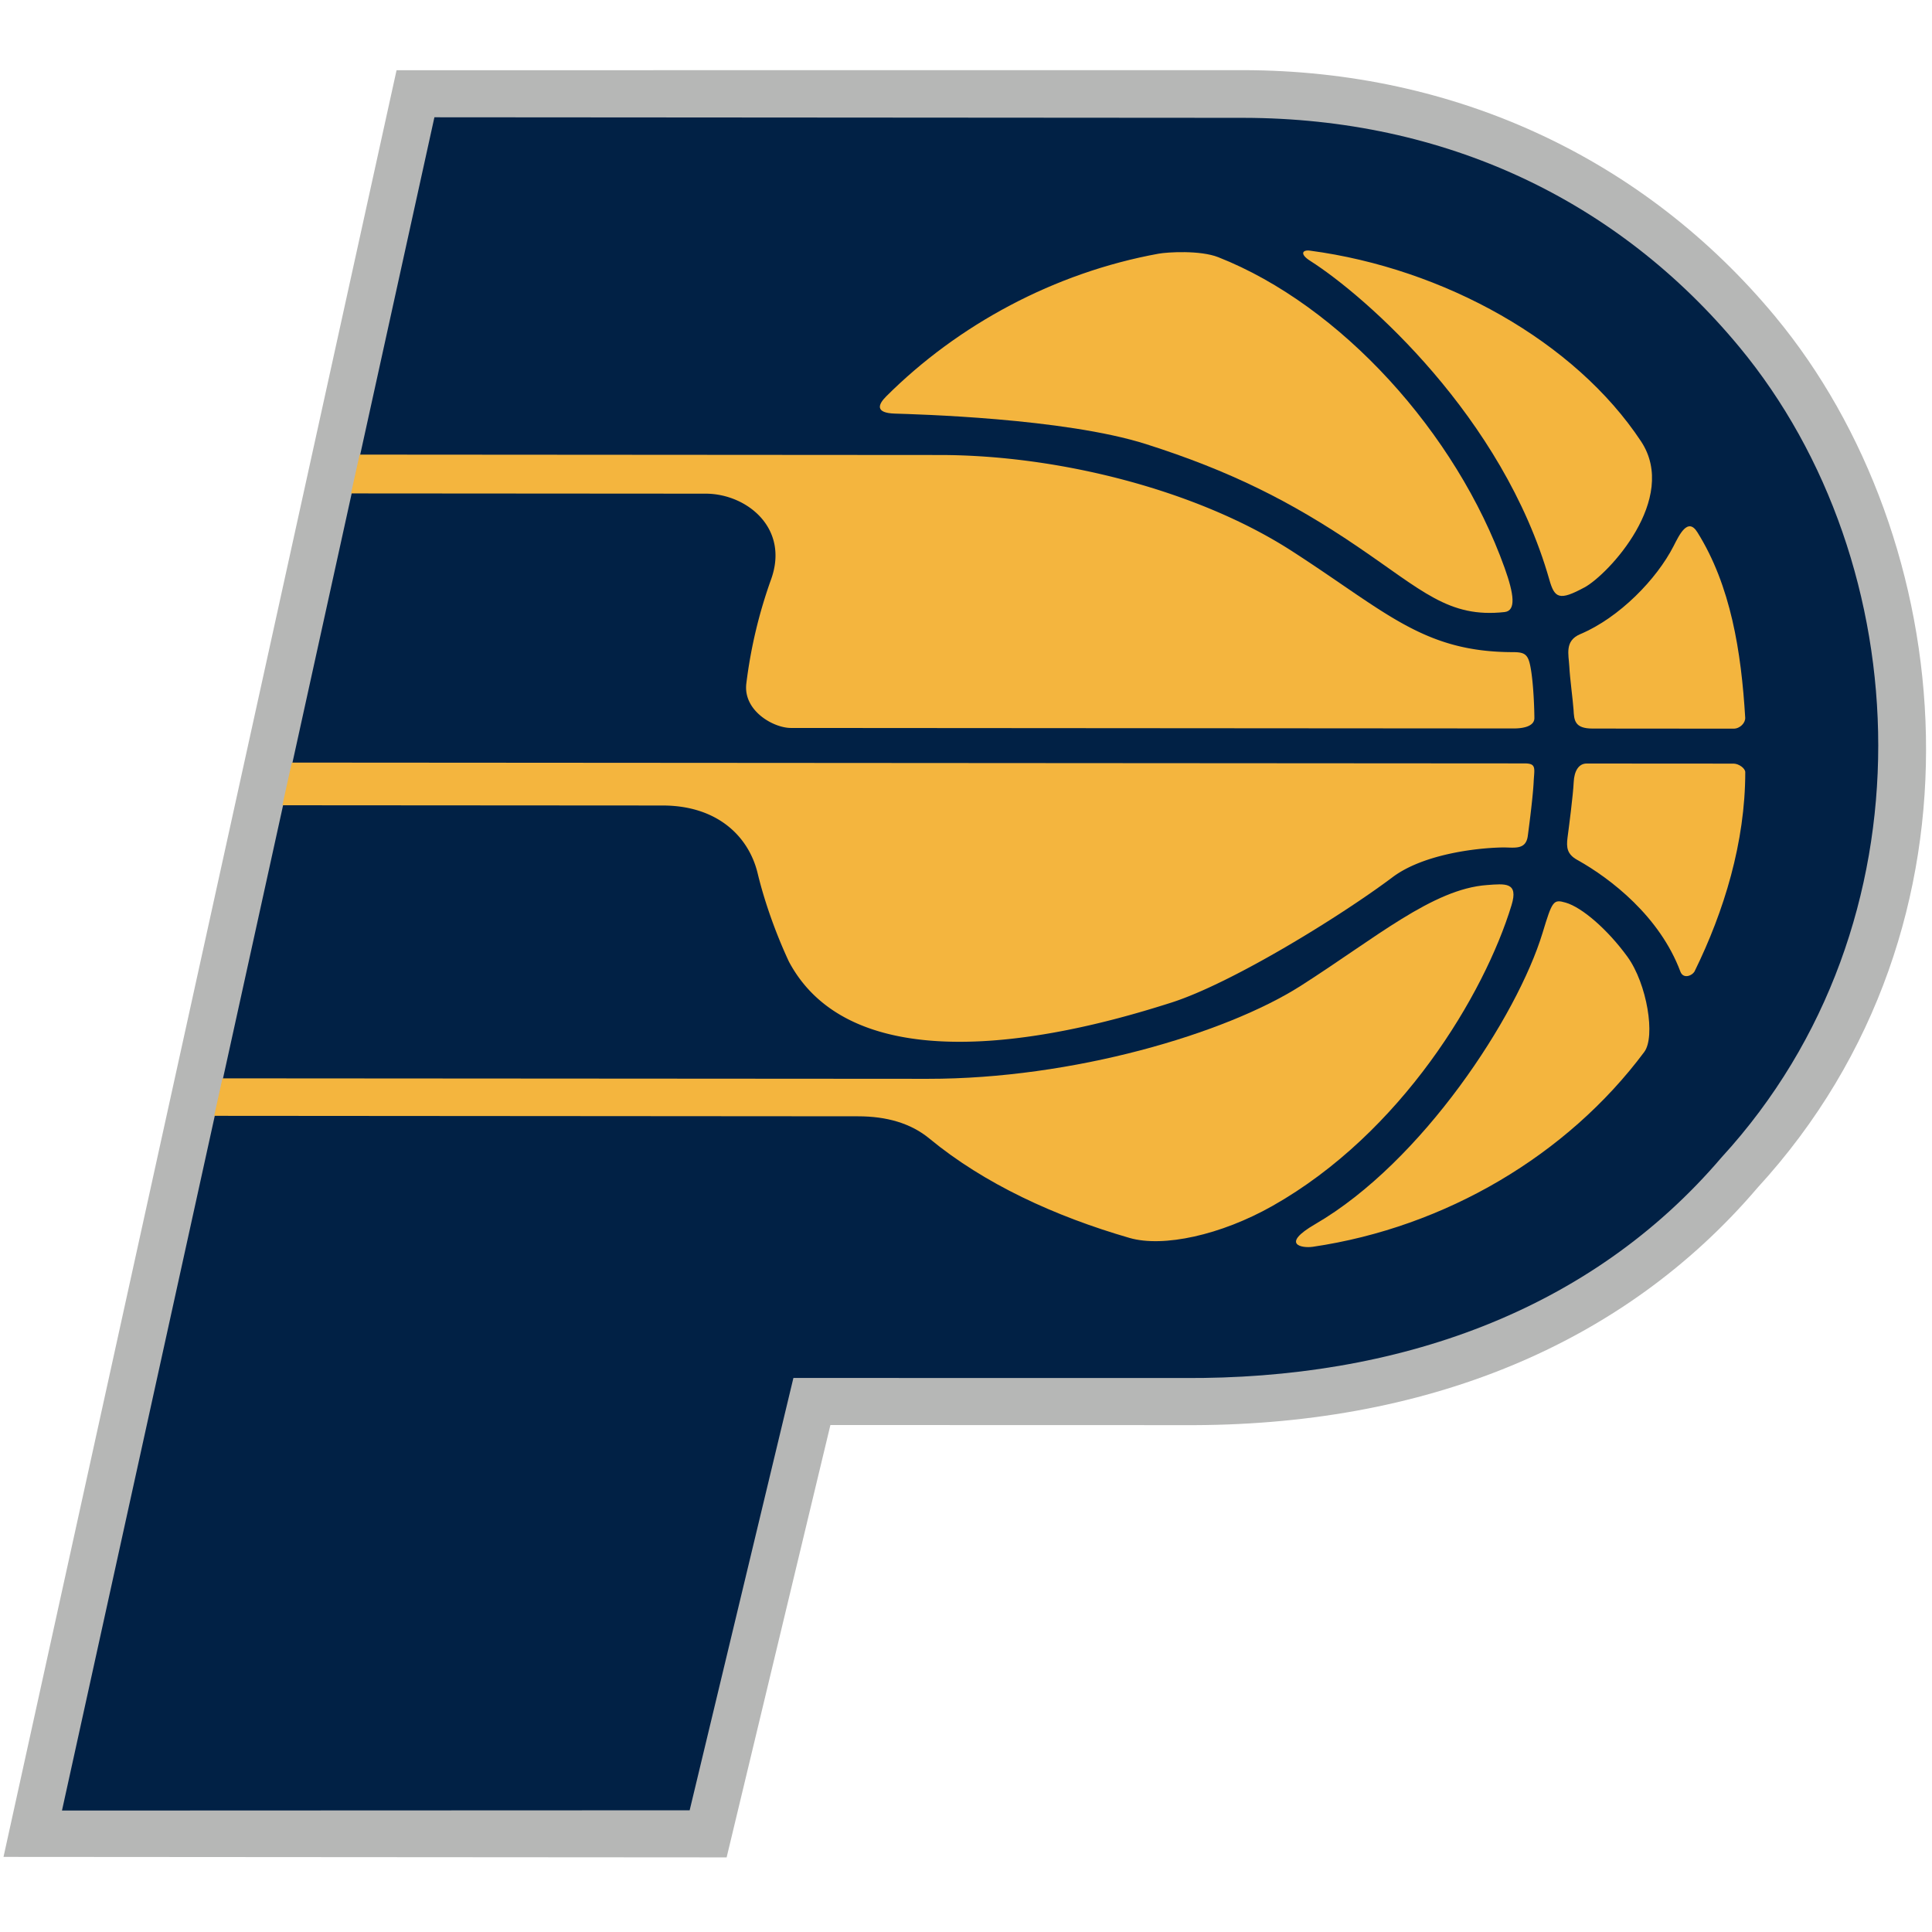
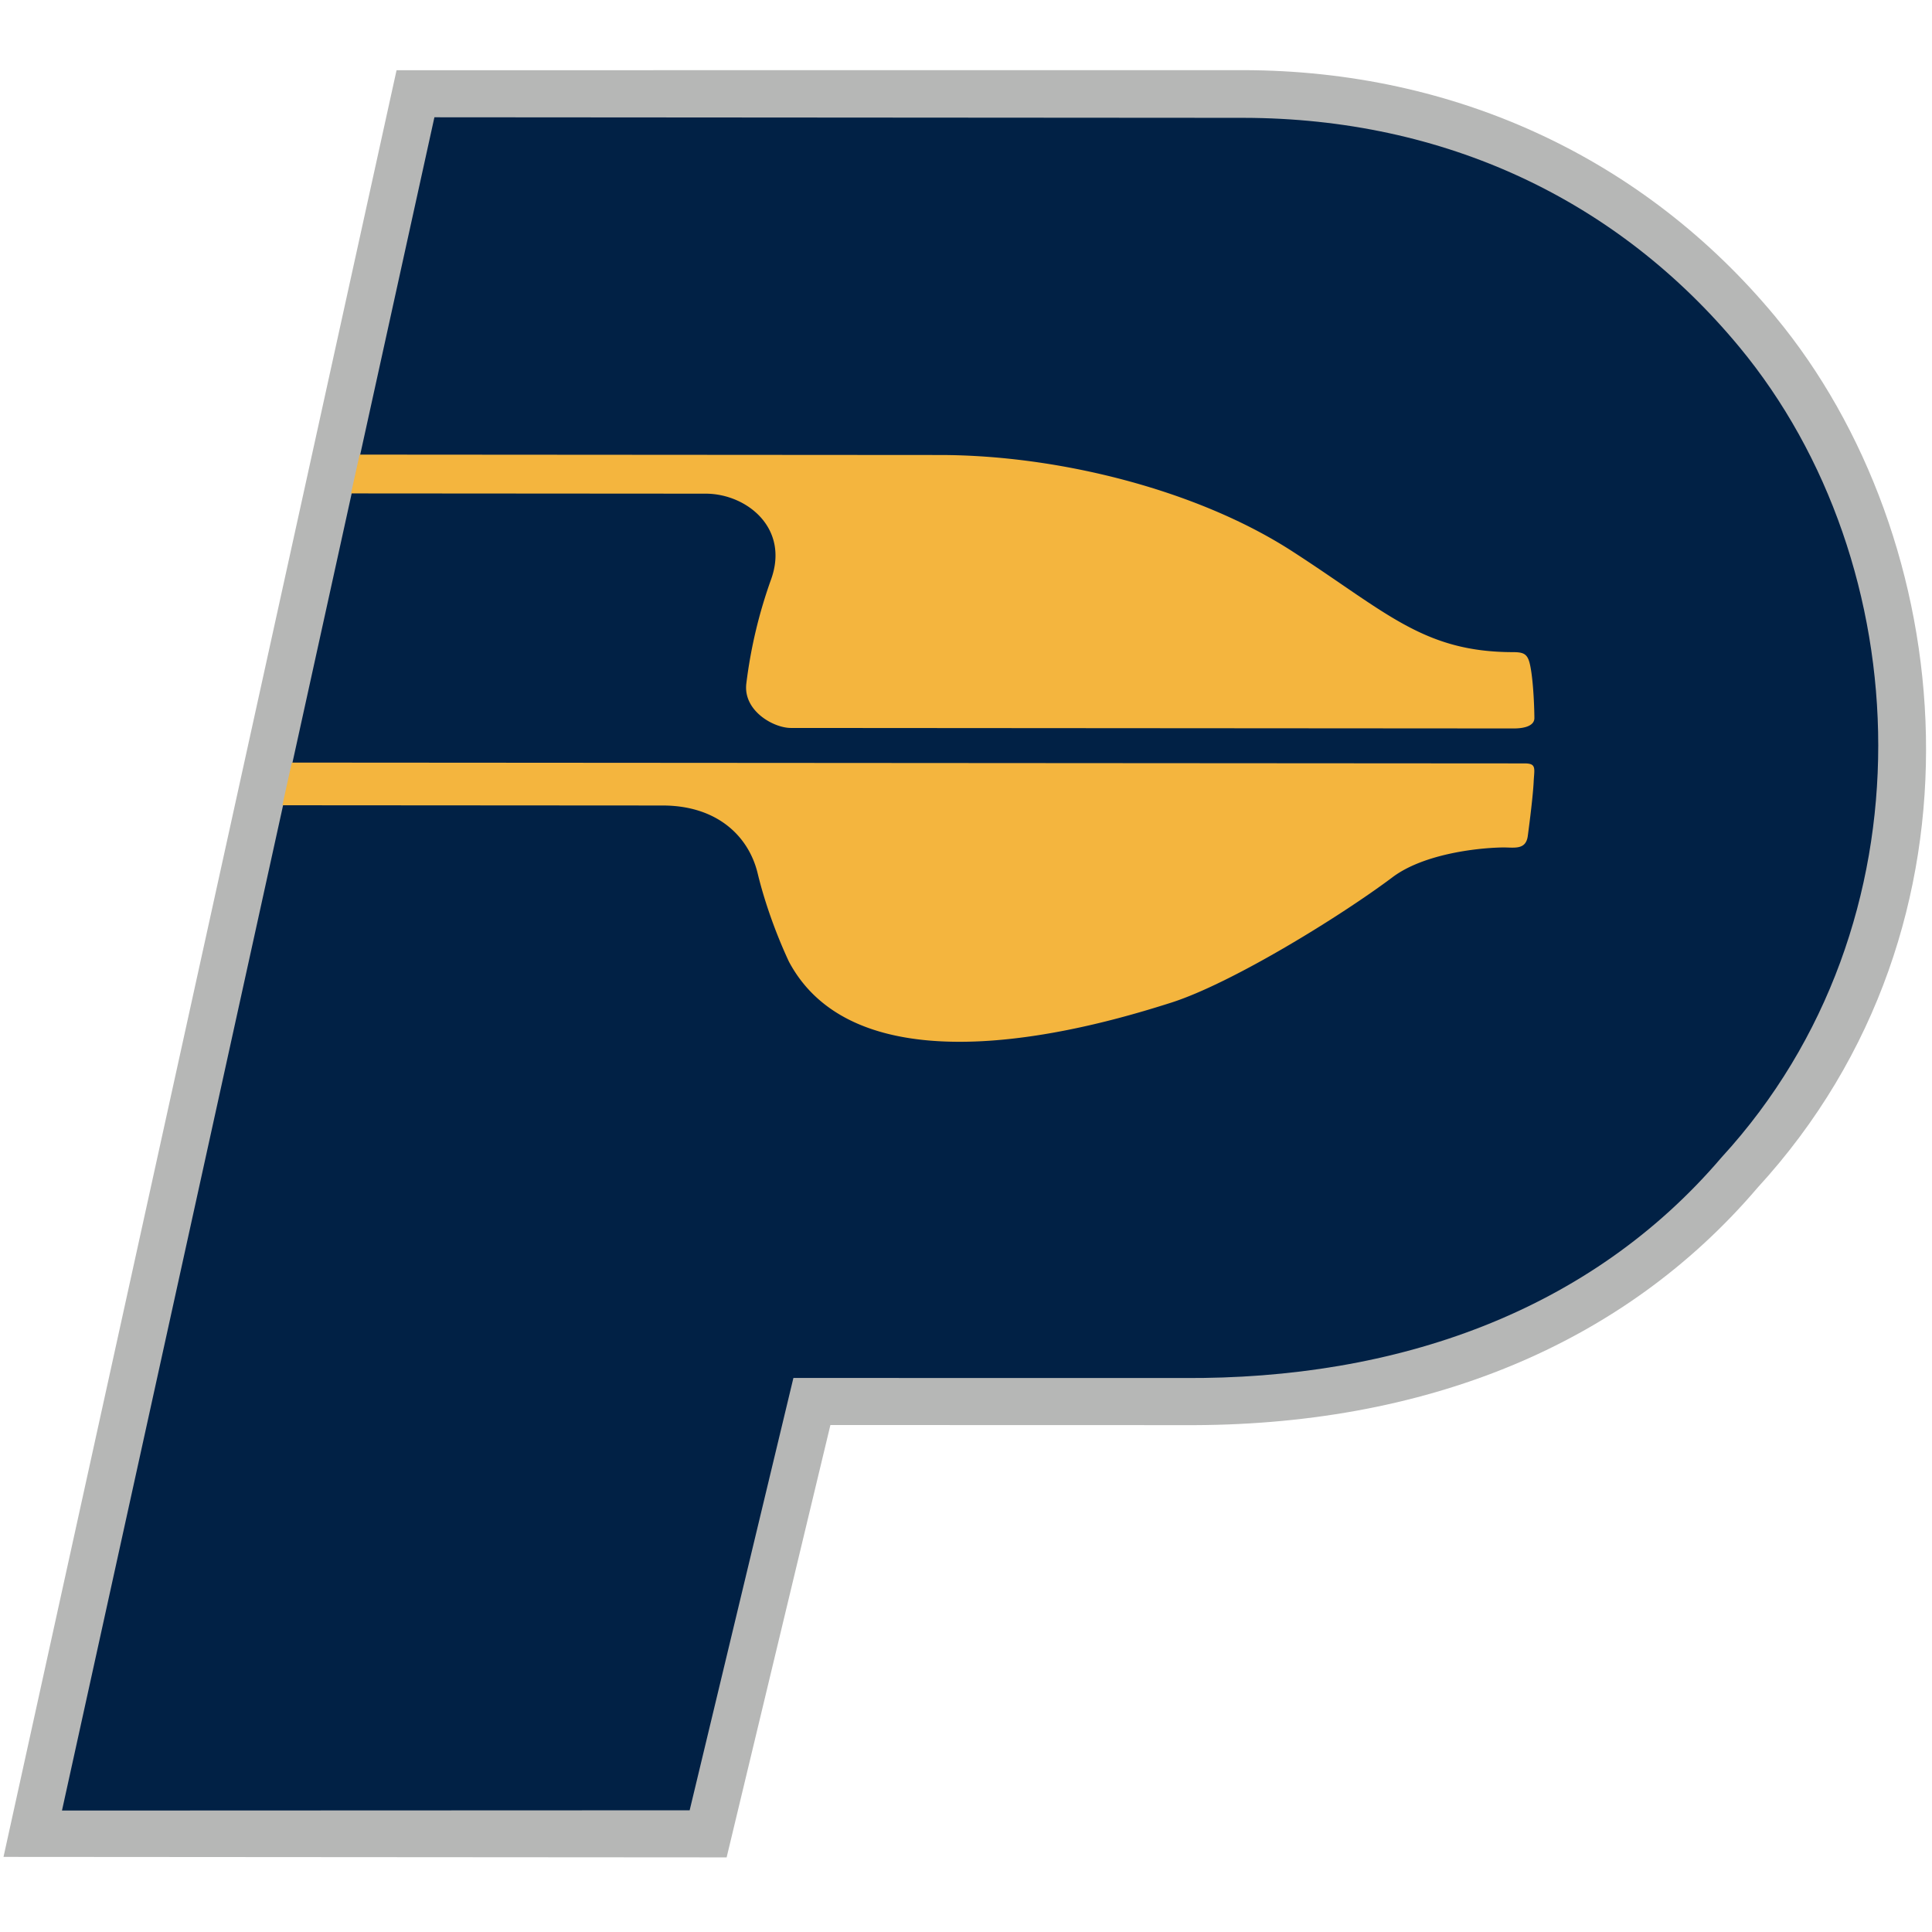
<svg xmlns="http://www.w3.org/2000/svg" width="500" height="500" viewBox="0 0 500 500" fill-rule="evenodd">
  <path d="M459.498 82.005c-33.948-40.967-82.843-63.753-137.654-63.85l-219.215.017L.908 480.564l187.144.127 26.856-111.893 91.16.024c62.69.44 114.132-20.795 148.755-61.41 62.882-68.492 51.84-168.482 4.674-225.405" fill="#b6b7b6" />
  <path d="M205.332 356.617l-26.85 111.885-162.442.064 96.384-438.214 209.387.143c52.15.096 96.8 21.24 128.315 59.284 46.44 56.042 50.987 149.187-4.574 209.734-34.075 39.964-84.025 57.517-139.4 57.116l-100.82-.013" fill="#012145" />
  <g fill="#f4b53e">
    <path d="M90.842 127.697l91.782.064c10.542 0 21.773 8.86 16.904 22.258a124.72 124.72 0 0 0-6.382 26.899c-.835 7.037 7.025 11.476 11.53 11.476l187.045.13c3.5 0 5.375-.995 5.375-2.67s-.16-7.875-.834-12.224c-.647-4.15-1.334-4.856-4.688-4.856-23.3-.02-32.82-10.413-57.254-26.172s-60.27-24.827-91.074-24.846l-150.172-.103-2.232 10.045M204.16 248.846c-3.24-6.94-6.232-15.182-8.066-22.77-2.318-9.7-10.524-17.6-24.583-17.612l-98.43-.064 2.436-11.044 319.05.213c3.174 0 2.5 1.337 2.34 4.85-.183 3.53-1 10.062-1.514 13.9-.503 3.845-3.68 2.934-6.7 3.003-7.185.16-20.53 1.86-28.307 7.7-13.226 9.94-41.414 27.385-57.276 32.46-17 5.4-80.528 24.862-99.127-10.97" />
-     <path d="M55.428 288.777l166.602.122c7.36 0 13.677 1.748 18.597 5.838 14.075 11.602 32.33 20.035 51.7 25.64 8.7 2.513 23.64-.73 37.016-8.3 33.357-18.853 54.807-54.725 61.845-77.828 1.845-6.03-1.672-5.538-6.35-5.2-14.05 1.003-28.82 13.718-48.245 26.105-19.444 12.37-58.97 24.08-96.48 24.042l-182.54-.12-2.143 9.7m244.393-223.12c2.35-.42 10.78-.94 15.467.908 31.65 12.465 61.585 45.422 74.116 80.438 2.412 6.734 3.003 11.054-.01 11.395-14.505 1.6-21.262-5.55-38.334-17.115s-32.803-19.452-54.414-26.33c-21.3-6.784-60.096-7.747-65.116-7.916-5-.17-4.376-2.273-2.188-4.447 18.586-18.557 43.567-32.035 70.478-36.933m151.836 120.068c.086 1.34-1.33 2.853-3.003 2.853-.172 0-36.5-.03-36.5-.03-4.688 0-4.773-2.17-4.922-4.856-.187-2.68-.934-8.037-1.096-11.222-.16-3.085-1.288-6.625 2.842-8.36 10.157-4.294 19.768-14.232 24.132-22.766 1.472-2.87 3.682-7.617 6.18-3.582 8.636 13.812 11.34 30.85 12.368 47.964m-13.054 65.577c-.633 1.232-2.97 2.152-3.723.146-5.33-14.246-17.976-24.042-26.683-28.904-2.643-1.47-2.853-3.184-2.524-5.78.345-2.596 1.437-10.887 1.6-14.395.136-2.768 1.252-4.772 3.346-4.772l38.024.024c1.342.006 3.027 1.212 3.027 2.215 0 18.14-5.505 36.038-13.077 51.468m-98.883 71.366c-2.68.386-8.525-.533.7-5.888 27.638-16.06 52.252-53.758 58.818-75.406 2.5-8.26 2.777-8.694 5.942-7.783 4.226 1.2 10.884 6.963 15.992 13.992s7.317 20.73 4.364 24.666c-19.853 26.64-51.42 45.372-85.807 50.42m70.286-170.625c-6.425 3.46-7.67 2.817-9.038-2.022-12.006-42.117-47.418-73.303-61.892-82.52-2.763-1.743-2.045-2.908-.052-2.64 34.668 4.613 68.6 23.507 85.7 49.392 9.77 14.83-8.497 34.444-14.72 37.8" />
  </g>
</svg>